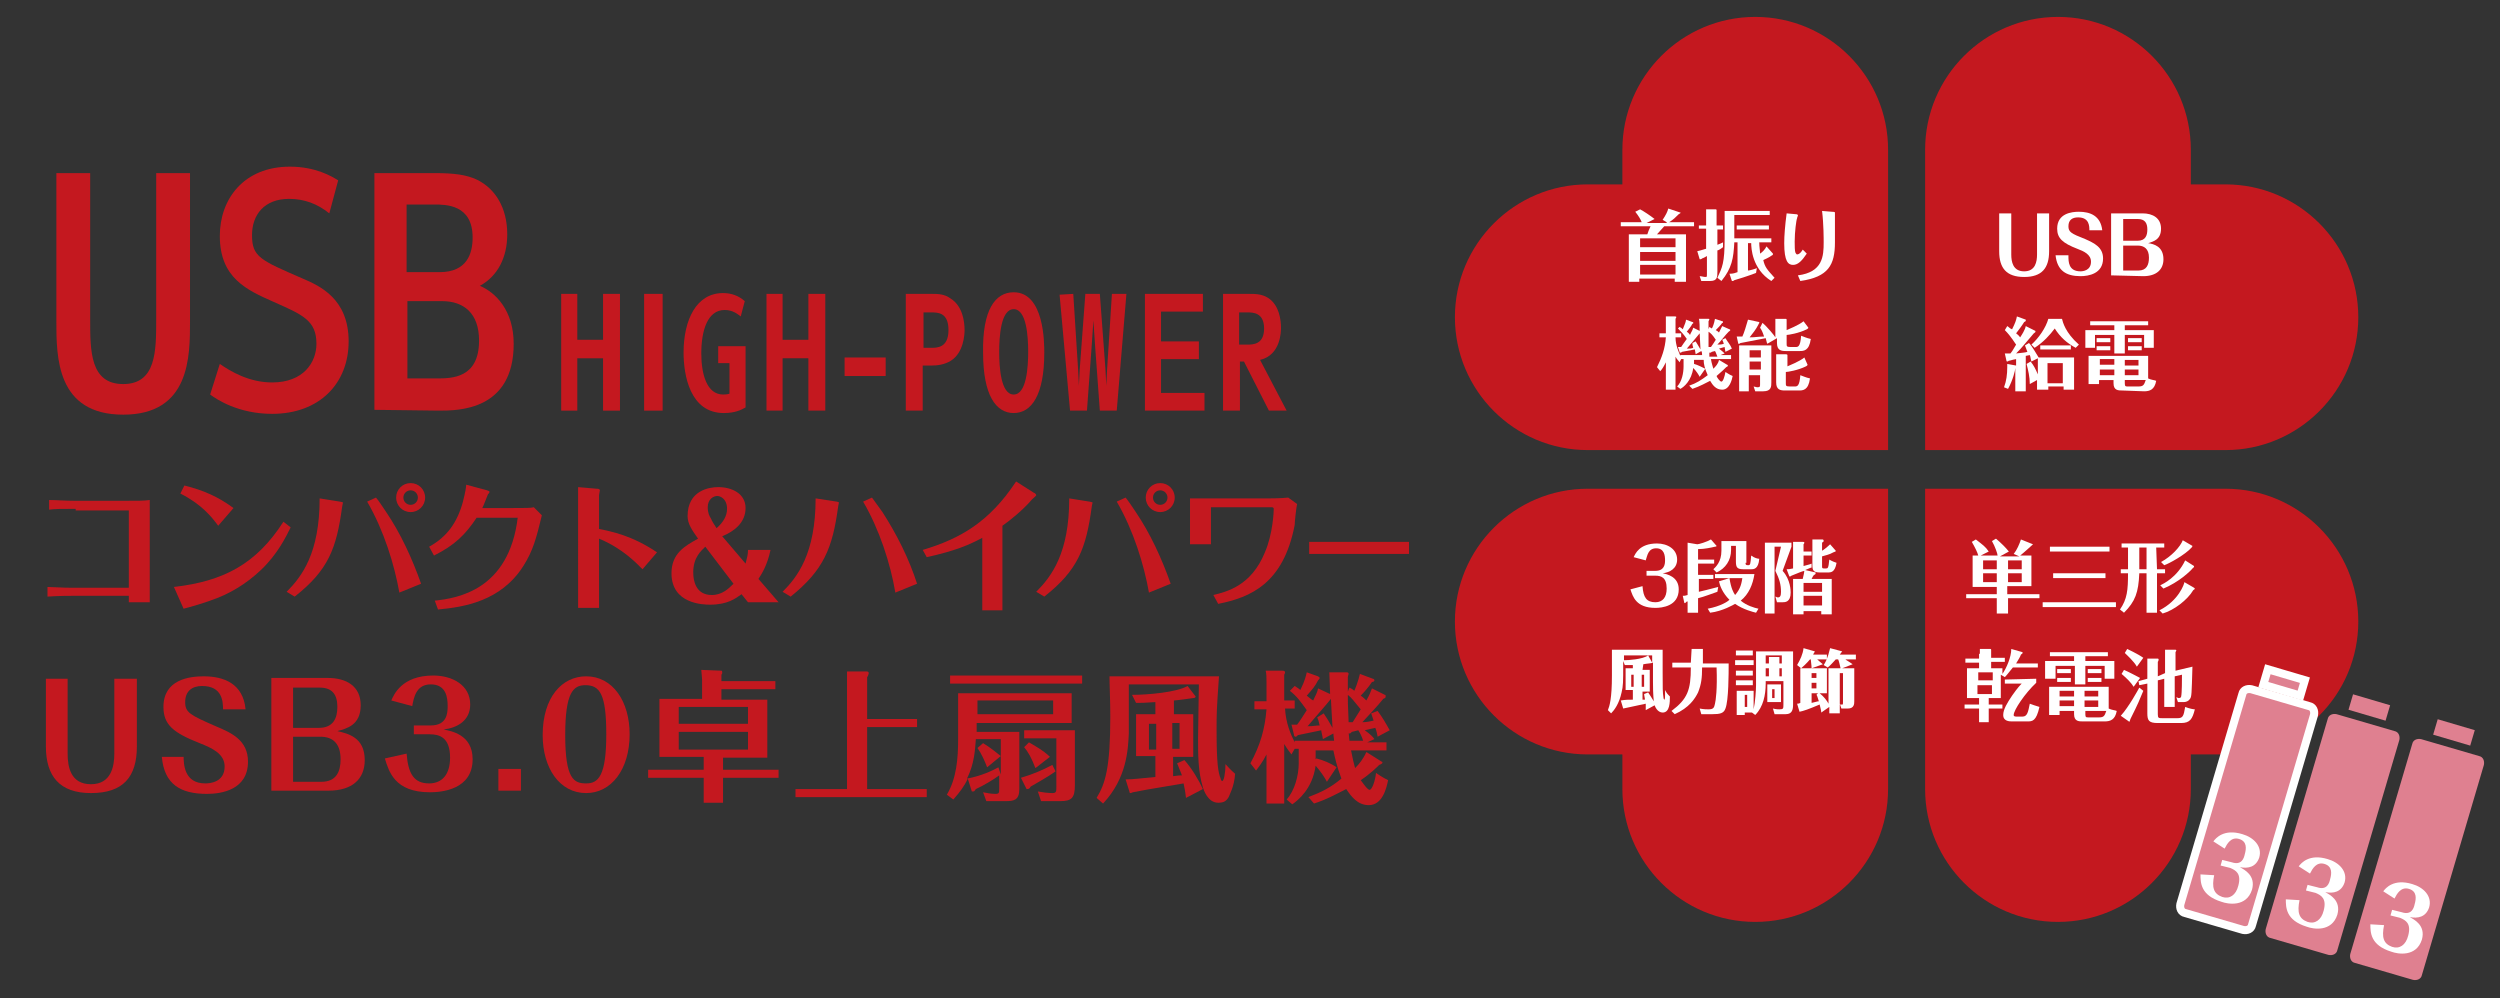
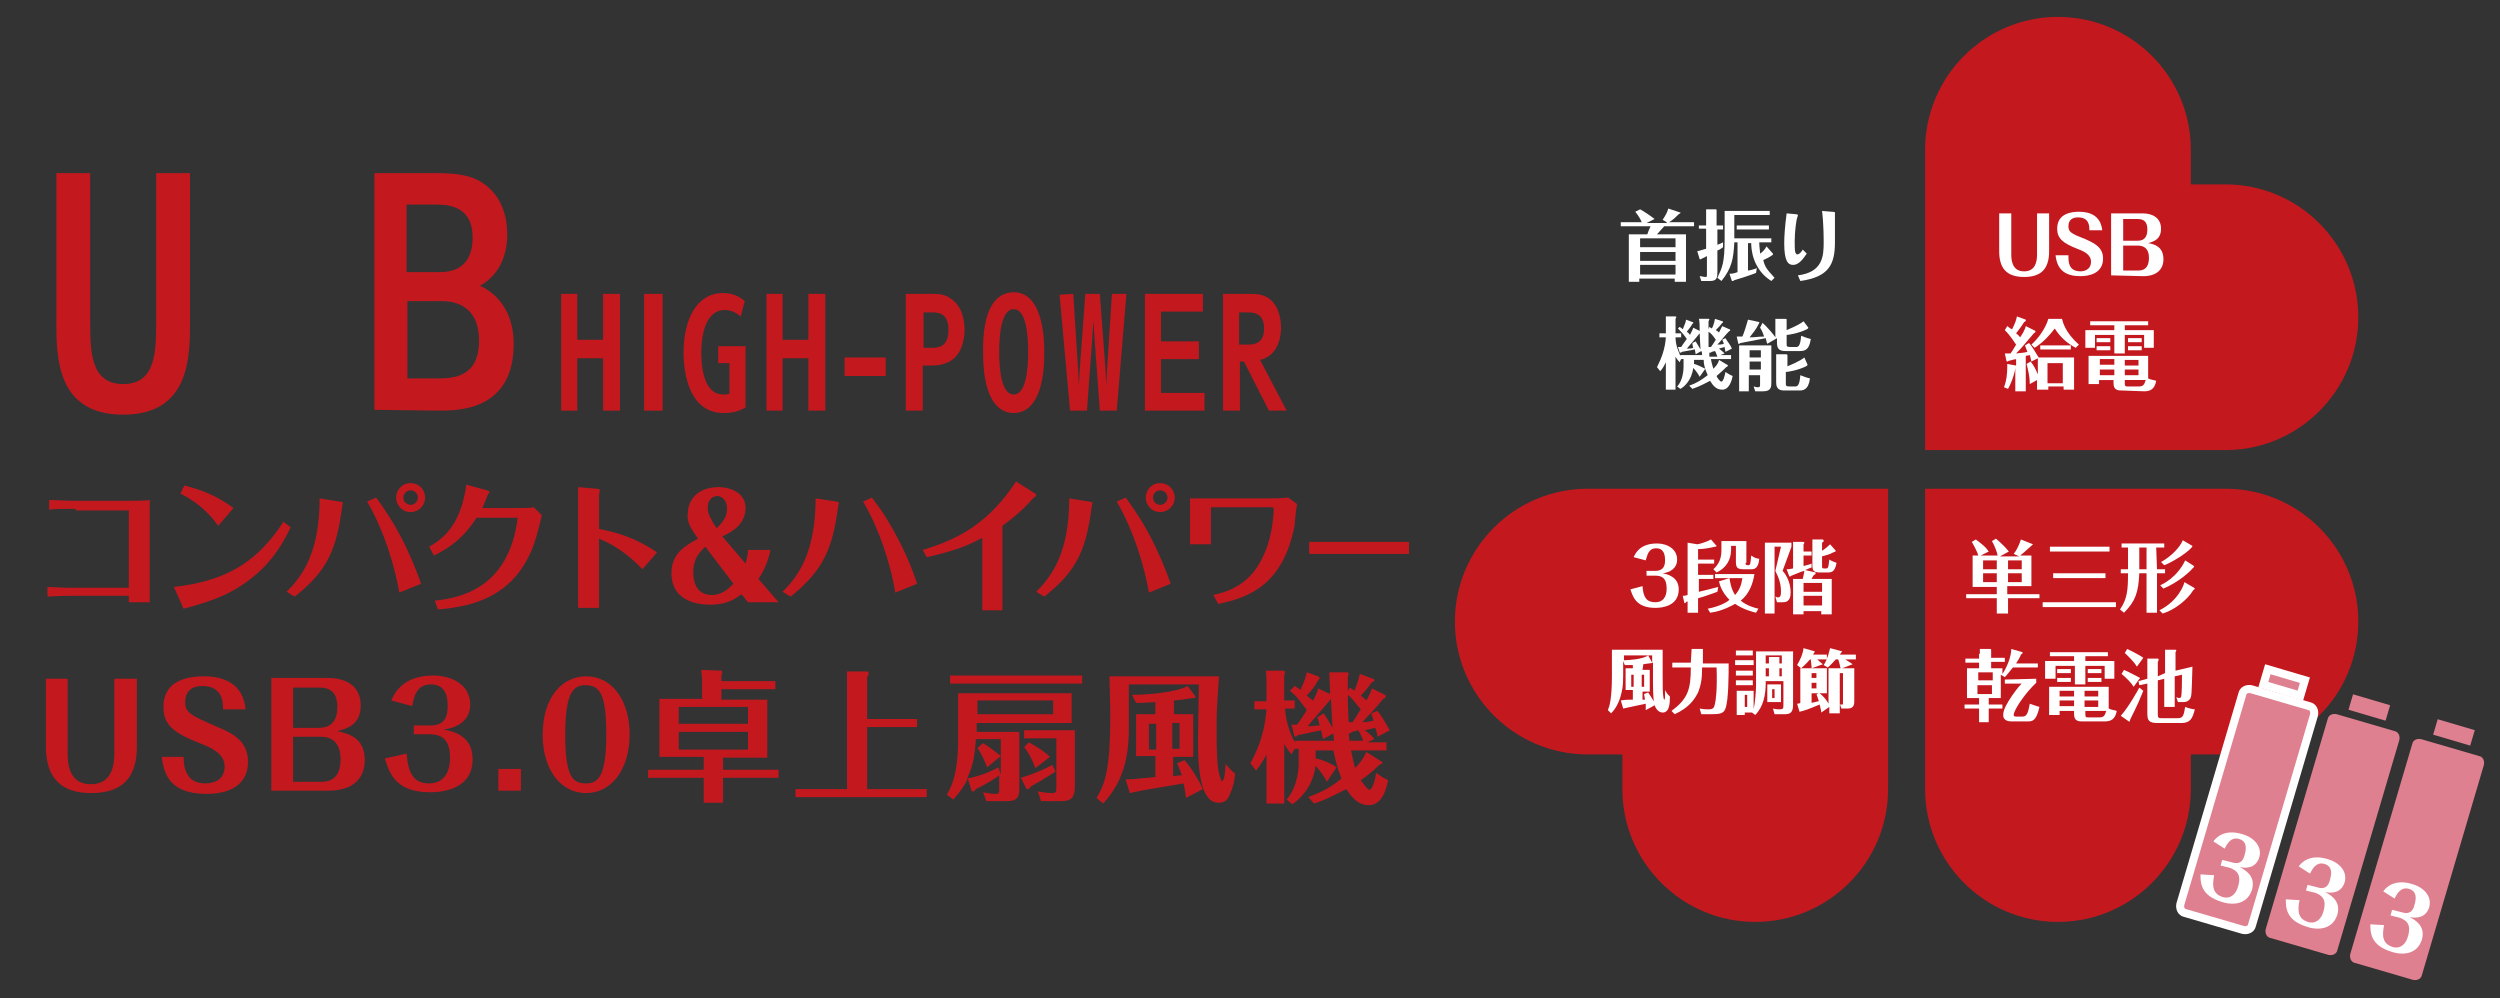
<svg xmlns="http://www.w3.org/2000/svg" version="1.1" id="レイヤー_1" x="0px" y="0px" viewBox="0 0 310.5 124" style="enable-background:new 0 0 310.5 124;" xml:space="preserve">
  <rect x="0" y="0" width="310.5" height="124" fill="#333333" stroke="none" />
  <style type="text/css">
	.st0{fill:#C4181F;}
	.st1{fill:none;stroke:#FFFFFF;stroke-miterlimit:10;}
	.st2{fill:#FFFFFF;}
	.st3{fill:#DF8090;stroke:#FFFFFF;stroke-miterlimit:10;}
	.st4{fill:#DF8090;}
</style>
  <title>icon-fanswe</title>
  <g>
    <g>
      <g>
        <g>
          <g>
            <path class="st0" d="M23.6,21.5v18.4c0,4.4,0,11.6-8.3,11.6S7,44.3,7,39.9V21.5h4.2v18.2c0,3.9,0,8,4.1,8s4.1-4.1,4.1-8V21.5       H23.6z" />
          </g>
          <g>
-             <path class="st0" d="M40.9,26.5c-1.5-1.2-3.1-1.8-5-1.8c-3.1,0-4.6,2-4.6,4.5c0,2.7,1,3.1,6.3,5.4c2.1,0.9,5.7,2.5,5.7,7.8       c0,5.2-3.6,9-9.5,9c-4.2,0-6.9-1.8-7.7-2.4l1.2-3.8c1.3,0.9,3.6,2.3,6.5,2.3c3.9,0,5.5-2.5,5.5-4.8c0-2.9-1.7-3.6-5.3-5.2       c-3.4-1.5-6.7-3-6.7-8.2c0-4.6,3-8.6,8.7-8.6c3.2,0,5.2,1.2,6,1.7L40.9,26.5z" />
-           </g>
+             </g>
          <g>
            <path class="st0" d="M46.5,50.9V21.5H54c2.4,0,3.9,0.2,5.2,0.8c2.3,1.1,3.8,3.5,3.8,6.8c0,2.9-1.2,5.2-3.4,6.4       c1.9,0.8,4.2,3,4.2,7.2c0,8.3-6.9,8.3-9.3,8.3L46.5,50.9L46.5,50.9z M50.6,33.8h4c3.4,0,4.1-2.3,4.1-4.3c0-4.1-3.3-4.1-4.8-4.1       h-3.4v8.4H50.6z M50.6,47h3.6c1.9,0,5.3,0,5.3-4.7c0-3.4-1.9-4.9-4.6-4.9h-4.3V47z" />
          </g>
        </g>
      </g>
      <g>
        <g>
          <g>
            <path class="st0" d="M74.9,42.2v-5.7H77V51h-2.1v-6.5h-3.2V51h-2V36.5h2v5.7H74.9z" />
          </g>
          <g>
            <path class="st0" d="M82.3,36.5V51H80V36.5H82.3z" />
          </g>
          <g>
            <path class="st0" d="M92,39.3c-0.4-0.3-1-0.8-2-0.8c-2.1,0-2.9,2.5-2.9,5.4c0,2.6,0.7,5.1,2.7,5.1c0.1,0,0.5,0,0.8-0.1v-3.8       h-1.4V43h3.4v7.6c-0.5,0.3-1.3,0.7-2.7,0.7c-4.2,0-5-4.7-5-7.5c0-4.1,1.6-7.4,4.9-7.4c1,0,1.9,0.3,2.7,1L92,39.3z" />
          </g>
          <g>
            <path class="st0" d="M100.4,42.2v-5.7h2.1V51h-2.1v-6.5h-3.2V51h-2V36.5h2v5.7H100.4z" />
          </g>
          <g>
            <path class="st0" d="M110,44.4v2.3h-5.1v-2.3H110z" />
          </g>
          <g>
            <path class="st0" d="M115.7,36.5c0.8,0,1.6,0,2.4,0.6c1.4,0.9,1.7,2.7,1.7,3.9c0,0.5-0.1,2.8-1.7,3.8c-0.8,0.5-1.7,0.6-2.4,0.6       h-1.1V51h-2.1V36.5H115.7z M115.6,43.2c0.8,0,2.2,0,2.2-2.2s-1.3-2.2-2.2-2.2h-0.9v4.4H115.6z" />
          </g>
          <g>
            <path class="st0" d="M125.9,36.3c3.8,0,3.8,6.3,3.8,7.5c0,5.3-1.6,7.5-3.8,7.5s-3.8-2.2-3.8-7.5       C122,38.5,123.6,36.3,125.9,36.3z M125.9,49c1.6,0,1.8-3.4,1.8-5.3c0-1.9-0.2-5.3-1.8-5.3c-1.6,0-1.8,3.4-1.8,5.3       S124.3,49,125.9,49z" />
          </g>
          <g>
            <path class="st0" d="M133.3,36.5l0.6,9.4l0.1,2l0.1-2l0.7-9.4h1.8l0.7,9.4l0.1,2l0.1-2l0.6-9.4h1.8L138.7,51h-2.1l-0.6-8.2       l-0.2-3l-0.2,3L135,51h-2.1l-1.3-14.4L133.3,36.5L133.3,36.5z" />
          </g>
          <g>
            <path class="st0" d="M148.9,42.4v2.2h-4.7v4.2h5.4V51h-7.4V36.5h7.2v2.2h-5.2v3.7H148.9z" />
          </g>
          <g>
            <path class="st0" d="M159.8,51h-2.2l-3.1-6.1H154V51h-2.1V36.5h3.2c0.8,0,1.6,0,2.4,0.5c1.4,0.9,1.6,2.8,1.6,3.7       c0,0.4,0,3.4-2.6,4L159.8,51z M154.9,42.8c0.7,0,2.1,0,2.1-2s-1.4-2-2.1-2h-1v4H154.9z" />
          </g>
        </g>
      </g>
      <g>
        <path class="st0" d="M9.4,63.2c-1.7,0-2.6,0-3.3,0.1v-1.2c0.8,0,1.9,0.1,3.3,0.1h5.8c2,0,2.7,0,3.4-0.1c0,2.1,0,3.2,0,4v3.5     c0,1.5,0,3.8,0,5.2H16V74H9.1c-0.5,0-1.8,0-3.2,0.1v-1.2C6.5,72.9,7.6,73,9,73h7v-9.6H9.4V63.2z" />
        <path class="st0" d="M21.6,72.9c6.1-0.7,10.2-2.8,13.6-8.1l0.9,0.7c-0.6,1.2-1.6,3.3-3.7,5.3c-1.8,1.7-3.9,3-6.3,3.8     c-0.5,0.2-2.8,0.9-3.3,1L21.6,72.9z M27.1,65.3c-0.8-1.1-2.1-2.7-4.7-4l0.5-1c2.4,0.6,4.2,1.4,6.1,2.8L27.1,65.3z" />
        <path class="st0" d="M35.6,73.5c1.9-1.9,4.1-4.8,4.1-11.6l2.5,0.4c0.1,0,0.4,0.1,0.4,0.1c0,0.1-0.1,0.4-0.1,0.5     c-0.7,5.2-1.7,7.9-5.9,11.2L35.6,73.5z M46.7,61.8c0.2,0.2,1,1.4,1.2,1.7c1.9,2.8,3.3,5.9,4.4,9l-2.7,1.1     c-0.6-3.4-1.9-7.7-4-11.3L46.7,61.8z M51,60c1,0,1.8,0.8,1.8,1.8S52,63.6,51,63.6s-1.8-0.8-1.8-1.8S50,60,51,60z M51,60.9     c-0.5,0-0.9,0.4-0.9,0.9s0.4,0.9,0.9,0.9s0.9-0.4,0.9-0.9C51.9,61.3,51.5,60.9,51,60.9z" />
        <path class="st0" d="M53.3,67.9c2.2-1.2,3.5-3,4.2-5.6c0.3-1.2,0.4-1.8,0.4-2.1l2.6,0.7c0.2,0.1,0.3,0.1,0.3,0.2     c0,0.1-0.2,0.3-0.2,0.3c-0.2,0.5-0.5,1.3-0.7,1.7h3.6c1.8,0,2.4,0,2.8-0.1l1,1c-0.7,2.9-1.1,4.4-2.3,6.3     c-2.8,4.4-7.4,5.1-10.6,5.4L54,74.6c2.8-0.3,9.2-1.3,10.3-10.3h-5.1c-1.4,2.1-2.7,3.4-5.3,4.7L53.3,67.9z" />
        <path class="st0" d="M71.8,62.7c0-1.2,0-1.7,0-2.2l2.3,0.2c0.1,0,0.4,0,0.4,0.2c0,0.1-0.1,0.5-0.1,0.6v4.2     c1.5,0.3,4.1,0.8,7.2,2.9l-1.8,2.1c-0.8-0.8-2.5-2.6-5.4-3.8v4.9c0,0.1,0,3.2,0,3.7h-2.6c0-1.1,0-2.6,0-3.8V62.7z" />
        <path class="st0" d="M92.6,70c0.2-0.8,0.3-1.1,0.3-1.7h2.8c-0.4,1.9-1.1,3-1.5,3.6l2.5,2.9h-3.8l-0.8-1c-0.7,0.5-1.7,1.3-3.9,1.3     c-0.9,0-4.8-0.1-4.8-3.9c0-2.5,1.7-3.4,3.3-4.3c-0.7-1-1.3-1.8-1.3-2.8c0-3.2,2.7-3.6,3.8-3.6c1.7,0,3.4,0.8,3.4,2.6     c0,1.8-1.4,2.9-2.9,3.5L92.6,70z M87.6,67.9c-0.5,0.5-1.5,1.3-1.5,3.2c0,1,0.3,2.8,2.3,2.8c1.3,0,2.1-0.8,2.7-1.4L87.6,67.9z      M90.3,63.2c0-1.3-0.9-1.6-1.2-1.6c-0.5,0-1.2,0.4-1.2,1.4c0,0.7,0.2,1.1,0.4,1.4c0.1,0.3,0.5,0.9,0.7,1.2     C89.8,64.9,90.3,64.1,90.3,63.2z" />
        <path class="st0" d="M97.2,73.5c1.8-1.8,4.1-4.7,4.1-11.6l2.6,0.4c0.1,0,0.3,0.1,0.3,0.1c0,0.1-0.1,0.4-0.1,0.5     c-0.7,5.2-1.8,7.9-5.9,11.2L97.2,73.5z M108.3,61.8c0.2,0.3,1.1,1.5,1.3,1.8c1.8,2.8,3.3,5.8,4.3,8.9l-2.7,1.1     c-0.6-3.6-2-7.9-4-11.3L108.3,61.8z" />
        <path class="st0" d="M114.6,68.3c4.7-1.4,8.3-3.5,11.6-8.5l2.2,1.4c0.1,0,0.3,0.2,0.3,0.3s-0.4,0.4-0.5,0.5     c-1.1,1.3-2.7,2.6-3.7,3.3v8.1c0,0.3,0,2.2,0,2.4H122c0-0.2,0-2.1,0-2.4v-6.6c-1.7,0.9-3.3,1.6-6.9,2.4L114.6,68.3z" />
        <path class="st0" d="M128.7,73.5c1.9-1.9,4.1-4.8,4.1-11.6l2.5,0.4c0.1,0,0.4,0.1,0.4,0.1c0,0.1-0.1,0.4-0.1,0.5     c-0.7,5.2-1.7,7.9-5.9,11.2L128.7,73.5z M139.8,61.8c0.2,0.2,1,1.4,1.2,1.7c1.9,2.8,3.3,5.9,4.4,9l-2.7,1.1     c-0.6-3.4-1.9-7.7-4-11.3L139.8,61.8z M144.1,60c1,0,1.8,0.8,1.8,1.8s-0.8,1.8-1.8,1.8s-1.8-0.8-1.8-1.8S143.1,60,144.1,60z      M144.1,60.9c-0.5,0-0.9,0.4-0.9,0.9s0.4,0.9,0.9,0.9s0.9-0.4,0.9-0.9C145,61.3,144.6,60.9,144.1,60.9z" />
        <path class="st0" d="M150.4,63v2.7c0,0.4,0,1.3,0,1.9h-2.6c0-0.9,0-1.5,0-1.9V63c0-0.2,0-0.8,0-1.1c0.9,0,1.8,0,2.6,0h7.2     c0.3,0,1.4,0,2.4-0.1l1.1,0.8c-0.1,0.4-0.3,2.2-0.3,2.6c-1.4,7.3-5.5,9-9.5,9.8l-0.6-1.1c1.6-0.4,4.7-1.1,6.4-5.3     c1-2.3,1.1-5.1,1.1-5.4c0-0.1-0.1-0.2-0.2-0.2C158,63,150.4,63,150.4,63z" />
        <path class="st0" d="M162.6,67.3c1,0,3.1,0,3.5,0h5.4c1.1,0,2.4,0,3.5,0v1.5c-0.8,0-2.6,0-3.5,0h-5.4c-2.5,0-2.8,0-3.5,0V67.3z" />
        <path class="st0" d="M17,84.3v8.4c0,3.8-1.7,5.8-5.7,5.8c-3.9,0-5.6-2.1-5.6-5.8v-8.4h2.7v9.3c0,1.7,0.4,3.8,2.9,3.8     s2.9-2.2,2.9-3.8v-9.3H17z" />
        <path class="st0" d="M22.8,93.8c0,1.2,0.1,3.5,2.7,3.5c0.5,0,2.4-0.1,2.4-2.1c0-1.6-1.6-2.3-3.1-2.9c-3.3-1.3-4.5-2.3-4.5-4.5     c0-3.4,3.2-3.8,5-3.8c2.5,0,4.9,0.9,5.2,4.1h-2.8c0-1-0.1-2.9-2.6-2.9c-1.2,0-2.1,0.6-2.1,2c0,1.3,0.6,1.6,3.8,3     c1.9,0.8,4,1.7,4,4.4c0,3.5-3.3,4-5.1,4c-3.3,0-5.3-1.2-5.6-4.6h2.7V93.8z" />
        <path class="st0" d="M33.7,98.2v-14h7c2.3,0,4.1,1,4.1,3.4c0,2.5-1.8,2.9-2.9,3.2c1.2,0.3,3.4,0.7,3.4,3.6c0,2.4-1.6,3.8-4.5,3.8     H33.7z M36.4,90.4h3.2c1.8,0,2.3-1.2,2.3-2.6c0-1.5-0.6-2.4-2.2-2.4h-3.3V90.4z M36.4,91.5v5.6h3.5c1.9,0,2.4-1.3,2.4-2.8     c0-2-1-2.8-2.5-2.8C39.8,91.5,36.4,91.5,36.4,91.5z" />
        <path class="st0" d="M53.5,90.1c2,0,2.1-1.5,2.1-2.4c0-1.1-0.2-2.7-2.1-2.7c-1.8,0-2.1,1.6-2.3,2.7L48.6,87     c0.3-0.7,1.3-3.1,5.2-3.1c2.4,0,4.6,1.2,4.6,3.6c0,2-1.6,2.9-3.3,3.1c0.9,0.2,3.6,0.6,3.6,3.7c0,3.8-3.9,4.1-5.3,4.1     c-4.4,0-5.1-2.6-5.6-4.2l2.7-0.6c0.2,2.5,0.9,3.7,2.8,3.7c1.6,0,2.6-1.1,2.6-3.2c0-2.5-1.3-2.9-2.5-2.9h-2v-1.1H53.5z" />
        <path class="st0" d="M64.7,98.2h-2.8v-2.7h2.8V98.2z" />
        <path class="st0" d="M72.8,98.5c-3.3,0-5.4-3.1-5.4-7.2c0-4.7,2.4-7.3,5.4-7.3c3.3,0,5.4,3.1,5.4,7.2     C78.2,95.6,75.9,98.5,72.8,98.5z M72.7,85.1c-1.5,0-2.5,0.9-2.5,6.2c0,5.5,1.1,6,2.6,6s2.5-0.9,2.5-6.1     C75.3,86.2,74.5,85.1,72.7,85.1z" />
        <path class="st0" d="M89.8,95.6h6.9v1h-6.9v3.1h-2.4v-3.1h-6.9v-1h6.9V94h-5.5v-7.2h5.3v-2.4c0-0.2-0.1-1.1-0.1-1.2l2.5,0.1     c0,0,0.1,0,0.1,0.2c0,0.1,0,0.2-0.1,0.3v0.8h6.7v1h-6.7v1.3h5.7v7.2h-5.5V95.6z M84.3,89.9h8.6v-2.1h-8.6V89.9z M92.9,90.9h-8.6     v2.2h8.6V90.9z" />
        <path class="st0" d="M113.9,89.3v1h-6.2V98h7.4v1H98.8v-1h6.4V84.7c0-0.5,0-0.6,0-1.3h2.5c0.1,0,0.2,0.1,0.2,0.2     s-0.1,0.4-0.2,0.5v5.2L113.9,89.3L113.9,89.3z" />
        <path class="st0" d="M120.2,96.7c-0.4,0.9-1,1.7-1.8,2.6l-0.8-0.6c1.2-2,1.4-4.5,1.4-6.9v-5.7h14.1v3.7h-11.8c0,0.4,0,0.6,0,1.1     h5.3V98c0,1.4-0.7,1.5-1.7,1.5h-2.4l-0.4-1.1c0.5,0.1,1,0.2,1.5,0.2s0.5-0.1,0.5-0.7v-1.6c-0.5,0.4-2,1.3-2.9,1.7     c-0.2,0.3-0.2,0.3-0.4,0.3h-0.1L120.2,96.7z M134.4,83.9v1H118v-1H134.4z M124,95.3l0.3,0.9v-4.4h-3.1c-0.1,1.4-0.2,3.1-1.1,4.9     C121.8,96.4,123.3,95.7,124,95.3z M121.4,87v1.7h9.4V87H121.4z M122.6,95.3c-0.3-0.8-0.7-1.7-1.2-2.4l0.7-0.6     c1,0.6,1.8,1.3,2.2,1.6L122.6,95.3z M131.1,95.8c-1.1,0.8-2.8,1.7-3.1,1.9c-0.1,0.2-0.2,0.3-0.4,0.3h-0.1l-0.7-1.4     c1.4-0.4,2.8-1,3.9-1.6L131.1,95.8z M128.6,95.4c-0.5-1.3-0.9-2-1.4-2.6l0.6-0.6c0.5,0.3,1.8,1,2.6,1.8L128.6,95.4z M133.5,90.8     v6.7c0,1.6-0.4,2-1.8,2h-2.4l-0.4-1.2c0.5,0.1,1.3,0.2,1.8,0.2s0.5-0.2,0.5-0.8v-6h-4v-1h6.3V90.8z" />
        <path class="st0" d="M151.4,84c-0.3,4.2-0.3,4.6-0.3,6.7c0,4.2,0.2,5.2,0.5,6c0,0.1,0.1,0.3,0.2,0.3c0.2,0,0.4-0.9,0.4-2.1     c0.8,0.9,1.1,1.1,1.2,1.2c-0.1,1.6-0.7,2.6-0.8,2.9c-0.3,0.5-0.6,0.7-1.3,0.7c-1.3,0-1.8-1.6-1.9-1.9c-0.6-2-0.6-4-0.6-6.1     c0-1.6,0.1-5.4,0.1-6.7h-8.7c0,1,0,5.3,0,6.1c-0.1,1.9-0.2,5.5-3.2,8.7l-0.8-0.7c1.1-1.8,1.7-3.8,1.7-10.1c0-2-0.1-3.9-0.1-5     H151.4z M148.2,88.8V94h-2.5v2.4c0.7-0.1,0.9-0.1,1.1-0.1c-0.2-0.5-0.4-1-0.6-1.5l0.9-0.4c0.9,1,1.8,2.5,2.3,3.6l-2.1,1.1     c-0.1-0.9-0.2-1.3-0.3-1.8c-4.8,0.8-5.3,0.9-6.3,1.1c-0.2,0.1-0.3,0.1-0.3,0.1c-0.1,0-0.1,0-0.1-0.1l-0.5-1.6     c1.1,0,1.4-0.1,3.7-0.3v-2.6h-2.4v-5.2h2.4v-1.5c-1.4,0.1-1.7,0.1-2.4,0.1l-0.5-1c1.9,0,5.5-0.3,6.9-1.1l1,1.3c0,0,0,0.2-0.3,0.2     c0,0-2.1,0.3-2.4,0.3v1.7h2.4V88.8z M143.6,93.1v-3.2h-0.9v3.2H143.6z M145.6,89.8V93h0.9v-3.2H145.6z" />
        <path class="st0" d="M160.8,85.2c0.3,0.2,0.5,0.3,0.7,0.5c0.6-1.2,0.7-1.8,0.8-2.2l1.4,0.5c0.1,0.1,0.2,0.1,0.2,0.2     s-0.1,0.2-0.2,0.3c-0.4,0.8-0.7,1.1-1.4,1.9c0.5,0.4,0.6,0.5,0.8,0.6c0.2-0.5,0.5-0.9,0.6-1.5l1.5,0.7c0-0.5-0.1-2.3-0.1-2.7h2.2     c0.1,0,0.2,0.1,0.2,0.2c0,0-0.1,0.3-0.1,0.4c0,0.7,0,1.2,0,1.8l0.2-0.5c0.2,0.1,0.4,0.2,0.6,0.4c0.1-0.2,0.5-1.2,0.7-2.1l1.6,0.6     c0.1,0,0.2,0.1,0.2,0.2s-0.1,0.2-0.3,0.2c-0.4,0.6-0.9,1.2-1.4,1.7c0.3,0.2,0.5,0.4,0.7,0.6c0.4-0.7,0.5-1,0.7-1.5l1.6,0.8     c0.1,0,0.1,0.1,0.1,0.2c0,0.2-0.1,0.2-0.3,0.3c-0.8,1-1.7,1.9-2.6,2.9c0.5,0,1-0.1,1.4-0.2c-0.2-0.6-0.2-0.6-0.3-0.9l0.8-0.3     c0.6,0.8,1,1.5,1.5,2.4l-1.5,0.8c0-0.1-0.2-1-0.3-1.1l-1.3,0.3c0.7,0.5,1,0.8,1.2,1.1l-0.9,0.4h2.4v1h-4.4c0.2,1,0.3,1.5,0.5,2.2     c0.5-0.5,1-1.1,1.4-2l1.9,1.2c0.1,0,0.1,0.1,0.1,0.1c0,0.1-0.1,0.2-0.4,0.3c-0.3,0.3-1.1,1.1-2.3,1.9c0.1,0.1,0.8,1.2,1.1,1.2     s0.7-1.1,0.8-2.1c0.3,0.2,0.7,0.5,1.5,0.9c-0.2,1-0.7,3.1-2.4,3.1c-1.4,0-2.2-1.1-2.8-2c-0.8,0.4-2.4,1.3-4,1.8l-0.7-0.8     c1.6-0.6,2.8-1.2,4.1-2.3c-0.6-1.6-0.8-2.6-1-3.5h-2.2v1.1l0.1-0.1c0.8,0.2,1.8,0.6,2.5,1.1l-1.2,1.8c-0.2-0.4-0.7-1.2-1.4-2     c-0.4,2.9-2.2,4.3-2.9,4.8l-0.7-0.6c1-1.1,1.5-3,1.5-4.5V93h-0.5l-0.4,0.7c-0.2-0.3-0.5-0.6-0.9-1.3v7.4h-2.2v-6.1     c-0.5,1-1,1.6-1.3,2l-0.7-0.9c1.2-2.2,1.8-4.2,2-6.7h-1.5v-1h1.5v-2.4c0-0.5,0-1-0.1-1.4h2c0.2,0,0.4,0,0.4,0.2     c0,0.1,0,0.1-0.1,0.3V87h1.3v1h-1.2c0.1,1.8,0.7,3.2,1.2,4.2V92h4.9c0-0.1-0.1-0.7-0.1-0.9l-1.3,0.7c0-0.2-0.2-0.9-0.2-1.1     l-2.9,0.6c-0.2,0.2-0.2,0.2-0.3,0.2s-0.2-0.1-0.2-0.3l-0.3-1.2h0.7c0.4-0.5,0.8-1.2,1.2-1.8c-0.8-1.1-1.2-1.7-2.1-2.4L160.8,85.2     z M164.4,88.6c0.4,0.6,0.6,0.9,1.1,1.8c0-0.2-0.2-3.2-0.2-3.6c-0.8,1-1.8,2.1-2.9,3.4c0.8,0,1-0.1,1.5-0.1     c-0.1-0.5-0.2-0.8-0.3-1L164.4,88.6z M167.4,86.3c0,0.5,0,1.4,0.1,3.4c0.4,0,0.4,0,0.5,0c0.2-0.3,0.7-1.1,1-1.6     C168.2,87.1,167.8,86.6,167.4,86.3z M169.3,92c-0.1-0.4-0.4-1-0.6-1.3l-0.8,0.2c-0.2,0.2-0.2,0.2-0.3,0.2s-0.1,0-0.1-0.1     c0,0.1,0.1,0.8,0.1,1C167.6,92,169.3,92,169.3,92z" />
      </g>
    </g>
    <path class="st1" d="M207.7,9.9" />
    <g>
-       <path class="st0" d="M234.5,55.9h-37.3c-9.1,0-16.5-7.4-16.5-16.5s7.4-16.5,16.5-16.5h4.3v-4.3c0-9.1,7.4-16.5,16.5-16.5    s16.5,7.4,16.5,16.5V55.9z" />
      <path class="st0" d="M239.1,55.9V18.6c0-9.1,7.4-16.5,16.5-16.5s16.5,7.4,16.5,16.5v4.3h4.3c9.1,0,16.5,7.4,16.5,16.5    s-7.4,16.5-16.5,16.5H239.1z" />
      <path class="st0" d="M234.5,60.7V98c0,9.1-7.4,16.5-16.5,16.5s-16.5-7.4-16.5-16.5v-4.3h-4.3c-9.1,0-16.5-7.4-16.5-16.5    s7.4-16.5,16.5-16.5L234.5,60.7z" />
      <path class="st0" d="M239.1,60.7h37.3c9.1,0,16.5,7.4,16.5,16.5s-7.4,16.5-16.5,16.5h-4.3V98c0,9.1-7.4,16.5-16.5,16.5    s-16.5-7.4-16.5-16.5V60.7z" />
    </g>
    <g>
      <path class="st2" d="M207,27.6l-0.5-0.3c0.4-0.6,0.6-1,0.7-1.4l1.5,0.5c0.1,0,0,0.1-0.2,0.2c-0.4,0.4-0.7,0.7-1.2,1h3.1v0.5h-3.7    c-0.3,0.3-0.6,0.7-0.9,1h3.6V35H208v-0.4h-4.4V35h-1.3v-5.9h2.3c0.1-0.3,0.2-0.6,0.4-1h-3.7v-0.5h2.6c-0.1-0.3-0.4-0.8-0.8-1.3    l0.6-0.3c0.4,0.2,1.3,0.8,1.8,1.2l-1,0.5h2.5V27.6z M203.7,30.7h4.4v-1.1h-4.4V30.7z M208.1,31.3h-4.4v1.1h4.4V31.3z M208.1,32.9    h-4.4v1.2h4.4V32.9z" />
      <path class="st2" d="M214,28v0.5h-0.7v1.9c0.3-0.1,0.5-0.2,0.7-0.3v0.6c-0.4,0.3-0.6,0.4-0.7,0.4v2.6c0,0.7,0,1.2-0.9,1.2h-1.1    l-0.2-0.6c0.2,0,0.5,0.1,0.7,0.1s0.2,0,0.2-0.4v-2.2c-0.2,0.1-0.3,0.2-0.6,0.3c0,0-0.1,0.1-0.2,0.1h-0.1l-0.3-1    c0.5-0.1,1-0.3,1.1-0.3v-2.5H211V28h0.9v-1.3c0-0.2,0-0.3,0-0.7h1.2c0,0,0.1,0,0.1,0.1s0,0.1,0,0.2V28H214z M220.2,31.5    C220.2,31.6,220.2,31.6,220.2,31.5c0,0.1,0,0.2-0.1,0.2c-0.4,0.3-0.9,0.5-1.1,0.6c0.2,0.9,0.5,1.2,1.4,2.2l-0.4,0.4    c-2.4-1.5-2.5-4.1-2.5-4.7h-0.4v3.4c0.2,0,0.9-0.2,1.1-0.3l-0.1,0.6c-0.3,0.1-1,0.4-2.7,0.9c0,0-0.1,0.1-0.2,0.1h-0.1l-0.3-0.9    c0.5,0,0.7-0.1,1-0.2v-3.7h-0.4c-0.1,2-0.3,3.2-1.6,4.8l-0.5-0.4c0.6-1.3,0.9-1.8,0.9-4.9v-3.4h5.6v0.5h-4.4v2.9h4.6v0.5h-1.5    c0,0.6,0.1,1,0.1,1.4c0.3-0.2,0.6-0.5,0.8-0.9L220.2,31.5z M219.7,28.5h-4V28h4V28.5z" />
      <path class="st2" d="M223,26.6c0.3,0,0.3,0.1,0.3,0.2c0,0-0.1,0.2-0.1,0.3c-0.1,0.2-0.3,1.7-0.3,2.9c0,0.5,0,1.2,0.1,1.4    c0.1,0.1,0.1,0.2,0.2,0.2c0.3,0,0.6-0.4,0.7-0.6l0.5,0.5c-0.6,0.9-1.1,1.4-1.7,1.4c-0.6,0-1.1-0.4-1.1-2.7c0-0.9,0.1-2.2,0.3-3.7    L223,26.6z M223.3,34.2c3.1-0.4,3.2-2.4,3.2-4.1c0-0.4,0-2.3-0.2-3.9l1.2,0.1c0.1,0,0.4,0,0.4,0.1v0.1c0,0.1,0,0.2,0,0.3    c0,0.5,0,2.8,0,3.3c0,2.8-0.8,4.3-4.3,4.8L223.3,34.2z" />
      <path class="st2" d="M208.6,40.6c0.2,0.1,0.3,0.2,0.4,0.3c0.3-0.7,0.4-1,0.4-1.2l0.8,0.3c0.1,0,0.1,0,0.1,0.1s0,0.1-0.1,0.1    c-0.2,0.4-0.4,0.6-0.7,1c0.3,0.2,0.3,0.3,0.4,0.4c0.1-0.3,0.3-0.5,0.4-0.9l0.8,0.4c0-0.3,0-1.3-0.1-1.5h1.2c0.1,0,0.1,0,0.1,0.1    l-0.1,0.2c0,0.4,0,0.6,0,1l0.1-0.3c0.1,0.1,0.2,0.1,0.3,0.2c0.1-0.1,0.3-0.6,0.4-1.2l0.9,0.3c0.1,0,0.1,0,0.1,0.1s0,0.1-0.1,0.1    c-0.2,0.3-0.5,0.6-0.8,0.9c0.2,0.1,0.3,0.2,0.4,0.3c0.2-0.4,0.3-0.6,0.4-0.8l0.9,0.4c0,0,0.1,0,0.1,0.1s-0.1,0.1-0.2,0.2    c-0.5,0.5-0.9,1.1-1.4,1.6c0.3,0,0.5,0,0.8-0.1c-0.1-0.3-0.1-0.3-0.2-0.5l0.4-0.2c0.3,0.5,0.6,0.8,0.8,1.3l-0.8,0.4    c0,0-0.1-0.5-0.1-0.6l-0.7,0.2c0.4,0.3,0.6,0.5,0.7,0.6l-0.5,0.2h1.3v0.5h-2.5c0.1,0.6,0.2,0.8,0.3,1.2c0.3-0.3,0.6-0.6,0.7-1.1    l1,0.6c0,0,0.1,0,0.1,0.1s0,0.1-0.2,0.2c-0.2,0.2-0.6,0.6-1.2,1.1c0,0.1,0.4,0.7,0.6,0.7c0.2,0,0.4-0.6,0.5-1.2    c0.2,0.1,0.4,0.3,0.9,0.5c-0.1,0.5-0.4,1.7-1.3,1.7c-0.8,0-1.2-0.6-1.5-1.1c-0.4,0.2-1.3,0.7-2.2,1l-0.4-0.4    c0.9-0.3,1.5-0.7,2.3-1.3c-0.4-0.9-0.5-1.4-0.5-1.9h-1.2v0.6v-0.1c0.4,0.1,1,0.4,1.4,0.6l-0.7,1c-0.1-0.2-0.4-0.7-0.8-1.1    c-0.2,1.6-1.2,2.4-1.6,2.6l-0.4-0.3c0.6-0.6,0.8-1.7,0.8-2.5v-0.9h-0.3l-0.2,0.4c-0.1-0.2-0.3-0.3-0.5-0.7v4.1h-1.2V45    c-0.3,0.6-0.5,0.9-0.7,1.1l-0.4-0.5c0.6-1.2,1-2.3,1.1-3.7h-0.8v-0.5h0.8v-1.3c0-0.3,0-0.6,0-0.8h1.1c0.1,0,0.2,0,0.2,0.1    c0,0,0,0-0.1,0.2v1.8h0.7v0.5h-0.7c0,1,0.4,1.8,0.6,2.3v-0.1h2.7c0-0.1,0-0.4-0.1-0.5l-0.7,0.4c0-0.1-0.1-0.5-0.1-0.6l-1.6,0.3    c-0.1,0.1-0.1,0.1-0.2,0.1c-0.1,0-0.1,0-0.1-0.1l-0.2-0.6h0.4c0.2-0.3,0.4-0.6,0.7-1c-0.4-0.6-0.7-0.9-1.1-1.3L208.6,40.6z     M210.6,42.4c0.2,0.3,0.3,0.5,0.6,1c0-0.1-0.1-1.8-0.1-2c-0.4,0.5-1,1.2-1.6,1.9c0.4,0,0.5,0,0.8-0.1c-0.1-0.3-0.1-0.4-0.1-0.6    L210.6,42.4z M212.2,41.2c0,0.3,0,0.8,0,1.9c0.2,0,0.2,0,0.3,0c0.1-0.1,0.4-0.6,0.6-0.9C212.7,41.6,212.5,41.4,212.2,41.2z     M213.3,44.3c-0.1-0.2-0.2-0.6-0.3-0.7l-0.4,0.1c-0.1,0.1-0.1,0.1-0.2,0.1c0,0,0,0-0.1,0c0,0.1,0,0.4,0,0.5    C212.3,44.3,213.3,44.3,213.3,44.3z" />
      <path class="st2" d="M218.9,40.1c0.6,0.5,1.5,1.6,1.6,1.8v-1.6c0-0.2,0-0.5,0-0.7h1.3c0,0,0.1,0,0.1,0.1s0,0.1,0,0.2V41    c0.2-0.1,1.5-0.6,2.1-1.1l0.6,0.8c0,0,0,0.1-0.2,0.2c-1,0.5-2.3,0.7-2.5,0.7v1.1c0,0.3,0,0.4,0.5,0.4h0.6c0.3,0,0.6,0,0.7-1.4    c0.3,0.1,0.7,0.3,1.2,0.4c-0.2,1.5-0.9,1.5-1.4,1.5h-1.7c-0.6,0-1.1-0.1-1.1-1V42l-1.2,0.7c-0.1-0.2-0.1-0.4-0.2-0.7    c-0.5,0.1-2.6,0.5-3.1,0.6c-0.1,0-0.1,0.1-0.2,0.1h-0.1l-0.2-0.9c0.3,0,0.4,0,0.7,0c0.2-0.4,0.5-1.4,0.7-2.1l1.4,0.3    c0,0,0,0,0,0.1s-0.1,0.1-0.1,0.2c-0.3,0.6-0.7,1.1-1.1,1.6c0.7,0,1.1-0.1,1.8-0.1c-0.2-0.6-0.3-0.8-0.5-1.1L218.9,40.1z     M217.2,46.4v2.2H216v-5.7h4v4.6c0,0.5,0,1.1-1,1.1h-1l-0.2-0.6c0.1,0,0.3,0.1,0.5,0.1c0.3,0,0.3-0.1,0.3-0.4v-1.1h-1.4V46.4z     M218.7,44.4v-0.9h-1.4v0.9H218.7z M218.7,45.9v-1h-1.4v1H218.7z M224.5,45.3c0,0,0,0.1-0.2,0.2c-1,0.5-2.3,0.7-2.5,0.7v1.4    c0,0.3,0,0.4,0.5,0.4h0.6c0.3,0,0.6,0,0.7-1.4c0.3,0.1,0.7,0.3,1.2,0.4c-0.2,1.5-0.9,1.5-1.4,1.5h-1.7c-0.6,0-1.1-0.1-1.1-1v-2.8    c0-0.2,0-0.5,0-0.7h1.2c0.2,0,0.2,0.1,0.2,0.1c0,0.1,0,0.1,0,0.2v1.2c0.2-0.1,1.5-0.6,2.1-1.1L224.5,45.3z" />
    </g>
    <g>
      <path class="st2" d="M254.5,26.5v4.7c0,2.1-0.9,3.2-3.1,3.2c-2.2,0-3.1-1.1-3.1-3.2v-4.7h1.5v5.1c0,0.9,0.2,2.1,1.6,2.1    c1.4,0,1.6-1.2,1.6-2.1v-5.1H254.5z" />
      <path class="st2" d="M256.9,31.8c0,0.7,0,1.9,1.5,1.9c0.3,0,1.3-0.1,1.3-1.2c0-0.9-0.9-1.3-1.7-1.6c-1.8-0.7-2.5-1.3-2.5-2.5    c0-1.9,1.8-2.1,2.7-2.1c1.4,0,2.7,0.5,2.9,2.3h-1.6c0-0.5,0-1.6-1.4-1.6c-0.7,0-1.2,0.3-1.2,1.1c0,0.7,0.3,0.9,2.1,1.6    c1.1,0.5,2.2,1,2.2,2.4c0,1.9-1.8,2.2-2.8,2.2c-1.8,0-2.9-0.7-3.1-2.6h1.6V31.8z" />
      <path class="st2" d="M262.2,34.2v-7.7h3.9c1.3,0,2.3,0.6,2.3,1.9c0,1.4-1,1.6-1.6,1.8c0.7,0.1,1.9,0.4,1.9,2    c0,1.3-0.9,2.1-2.5,2.1L262.2,34.2L262.2,34.2z M263.7,29.9h1.8c1,0,1.2-0.7,1.2-1.4c0-0.8-0.3-1.3-1.2-1.3h-1.8V29.9z     M263.7,30.5v3.1h1.9c1,0,1.3-0.7,1.3-1.6c0-1.1-0.6-1.5-1.4-1.5C265.5,30.5,263.7,30.5,263.7,30.5z" />
      <path class="st2" d="M251.6,48.6h-1.3v-2.9l0,0c0,0.3-0.3,1.5-0.9,2.6l-0.5-0.2c0.3-0.8,0.4-1.6,0.4-2.5c0,0,0-0.3,0-0.4l1.1,0.2    v-0.8c-0.6,0.1-0.7,0.2-0.9,0.2c0,0-0.1,0.1-0.2,0.1c0,0-0.1,0-0.1-0.1l-0.2-0.9c0.2,0,0.3,0,0.7,0c0.1-0.1,0.3-0.4,0.7-1.1    c-0.1-0.1-0.6-1-1.4-1.8l0.3-0.5c0.2,0.1,0.3,0.3,0.6,0.4c0.4-0.8,0.5-1.1,0.6-1.6l1.1,0.4c0,0,0,0,0,0.1s0,0.1-0.2,0.2    c-0.3,0.5-0.7,1-1,1.4c0.1,0.1,0.3,0.2,0.5,0.5c0.2-0.3,0.6-0.9,0.7-1.4l1.2,0.6c0,0,0,0,0,0.1s-0.1,0.1-0.2,0.2    c-1.3,1.5-1.4,1.7-2.2,2.5c0.8-0.1,1.1-0.1,1.4-0.2c-0.1-0.3-0.2-0.5-0.3-0.8l0.5-0.3c0.4,0.4,1,1.5,1.2,1.8h4.4v4h-1.3V48h-1.9    v0.4H253v-1.2l-0.9,0.5c0-0.9-0.2-1.7-0.4-2.5l0.5-0.3c0.4,0.5,0.6,0.9,0.9,1.6v-2l-0.8,0.4c-0.1-0.3-0.1-0.6-0.2-0.8    c-0.1,0-0.4,0.1-0.5,0.1V48.6z M256.1,39.6c0.1,0.4,0.4,1.7,2.1,3.2l-0.4,0.4c-1.1-0.6-1.9-1.3-2.6-2.4c-0.6,0.8-1.4,1.7-2.5,2.4    l-0.4-0.4c0.9-0.8,1.8-2.1,2.1-3.2H256.1z M253.4,43.4v-0.5h3.8v0.5H253.4z M254.3,47.6h1.9v-2.5h-1.9L254.3,47.6L254.3,47.6z" />
      <path class="st2" d="M263.9,41h3.6v2.2h-1.2v-1.6h-2.4v2.3h-1.3v-2.3h-2.4v1.6H259V41h3.6v-0.6h-3v-0.5h7.2v0.5h-2.9L263.9,41    L263.9,41z M263.6,48.5c-0.5,0-1.1,0-1.1-0.9v-0.4h-1.8v0.5h-1.3v-3.5h7.4V47c0.4,0.2,0.8,0.2,1,0.3c-0.2,1.1-0.8,1.3-1.5,1.3    L263.6,48.5L263.6,48.5z M262.1,42v0.5h-1.7V42H262.1z M262.1,43v0.5h-1.7V43H262.1z M262.6,44.6h-1.8v0.7h1.8V44.6z M262.6,45.9    h-1.8v0.7h1.8V45.9z M263.9,45.4h1.7v-0.7h-1.7V45.4z M263.9,46.6h1.7v-0.7h-1.7V46.6z M265.6,48c0.6,0,0.7-0.2,0.9-0.8h-2.6v0.4    c0,0.4,0.1,0.4,0.4,0.4C264.3,48,265.6,48,265.6,48z M266,42v0.5h-1.7V42H266z M266,43v0.5h-1.7V43H266z" />
    </g>
    <g>
      <path class="st2" d="M205.6,70.9c1.1,0,1.2-0.8,1.2-1.3c0-0.6-0.1-1.5-1.1-1.5s-1.1,0.9-1.3,1.5l-1.5-0.4c0.2-0.4,0.7-1.7,2.9-1.7    c1.3,0,2.5,0.7,2.5,2c0,1.1-0.9,1.6-1.8,1.7c0.5,0.1,2,0.4,2,2c0,2.1-2.1,2.3-2.9,2.3c-2.4,0-2.8-1.4-3.1-2.3l1.5-0.4    c0.1,1.4,0.5,2,1.6,2c0.9,0,1.4-0.6,1.4-1.7c0-1.4-0.7-1.6-1.4-1.6h-1.1v-0.6H205.6z" />
      <path class="st2" d="M212.9,69.5V70h-2v1.4h1.9v0.5H211v1.6c0,0,1.7-0.4,2.4-0.6l-0.1,0.6c-0.6,0.2-1.6,0.6-2.4,0.8v1.8h-1.3v-1.4    c-0.1,0-0.1,0-0.2,0.1l-0.1,0.1h-0.1L209,74c0.2,0,0.3,0,0.6-0.1v-6.5l1.2,0.2c0.2,0,1.2-0.3,1.7-0.6l0.7,0.8c0,0,0,0.1-0.2,0.1    c-0.4,0.1-1.3,0.3-2.1,0.3v1.3C210.9,69.5,212.9,69.5,212.9,69.5z M212.1,75.6c1.6-0.3,2.5-0.9,2.7-1.1c-0.9-0.9-1.2-1.8-1.3-2.3    l1.3-0.4c0.2,1.3,0.5,1.8,0.7,2.1c0.7-0.8,0.8-1.5,0.9-2.1H213v-0.5h4.9c-0.2,1.3-0.7,2.5-1.7,3.3c0.7,0.6,1.7,0.9,2.2,1l-0.3,0.5    c-0.4-0.1-1.6-0.4-2.6-1.1c-0.2,0.1-1.5,0.9-3.1,1.1L212.1,75.6z M216.8,69.9c0,0.2,0,0.3,0.3,0.3s0.3-0.1,0.4-1.2    c0.4,0.3,0.8,0.4,1,0.4c-0.1,1.3-0.7,1.3-1,1.3h-1c-0.8,0-0.9-0.3-0.9-1v-1.9H215v0.5c0,1.3-0.7,2.3-1.8,2.8l-0.4-0.4    c0.3-0.3,1-0.9,1-2.3v-1.2h3.1v2.7H216.8z" />
      <path class="st2" d="M222.5,67.9l-1.1,3c1,1.1,1,2.5,1,2.7c0,1.2-0.7,1.2-1,1.2h-0.7l-0.2-0.7c0.1,0,0.2,0.1,0.3,0.1    c0.3,0,0.4-0.2,0.4-0.7c0-0.9-0.2-1.6-0.7-2.6l0.7-3h-0.8v8.3h-1.2v-8.8h3.3V67.9z M225,70.5c-0.1,0-0.1,0-0.8,0.3l1.3,0.3    c0,0,0,0,0,0.1s-0.1,0.2-0.2,0.2c-0.1,0.1-0.2,0.3-0.3,0.5h2.5v4.4h-1.3v-0.4H224v0.4h-1.3v-4.4h1.2c0.1-0.4,0.2-0.9,0.2-1    c-0.4,0.1-0.6,0.2-1.6,0.6c0,0-0.1,0.1-0.2,0.1c0,0-0.1,0-0.1-0.1l-0.3-0.8c0.3,0,0.3,0,0.8-0.1v-2.7c0-0.2,0-0.4,0-0.6h1.2    c0.1,0,0.2,0,0.2,0.1s-0.1,0.2-0.1,0.2v0.9h1V69h-1v1.3c0.7-0.2,0.8-0.2,1-0.3L225,70.5L225,70.5z M226.3,73.5v-1.1H224v1.1H226.3    z M226.3,75.2V74H224v1.2H226.3z M228,68.4c0,0.1,0,0.1-0.3,0.2c-0.5,0.3-1.1,0.4-1.4,0.5v1.2c0,0.2,0,0.3,0.2,0.3h0.3    c0.2,0,0.3,0,0.4-1.1c0.2,0.1,0.3,0.2,0.9,0.4c-0.2,1.2-0.7,1.2-1.1,1.2h-1c-0.8,0-0.9-0.3-0.9-0.9v-2.5c0-0.3,0-0.6,0-0.7h1.2    c0.1,0,0.2,0,0.2,0.2c0,0.1-0.1,0.1-0.2,0.2v1c0.2-0.1,0.7-0.5,1-0.8L228,68.4z" />
      <path class="st2" d="M202.7,82.6c-0.4,0-0.6,0-0.9,0l-0.2-0.5v0.5c0,2.1,0,2.6-0.2,3.4c-0.3,1.4-0.9,2.2-1.3,2.6l-0.4-0.4    c0.2-0.5,0.5-1.4,0.5-4.3c0-0.5,0-2.7,0-3.2h6.3c0,0.4,0,2.5,0,2.9c0,1.7,0,2.5,0.1,3c0,0.2,0.1,0.3,0.1,0.3    c0.1,0,0.1-0.4,0.1-0.6c0-0.3,0-0.5,0-0.6c0.2,0.4,0.3,0.5,0.6,0.8c0,0.7,0,2-0.9,2c-0.2,0-0.7-0.1-1-0.9l-1.1,0.6    c0-0.2,0-0.4,0-0.8c-0.1,0-2.7,0.6-2.8,0.6l-0.3-1c0.6-0.1,0.9-0.1,1.5-0.1v-1.2h-0.9V83h0.9v-0.4H202.7z M205.2,82.3v-0.9h-3.5    V82l0,0c0.5,0,2.3-0.1,3-0.6L205.2,82.3z M202.9,83.8h-0.3v1.5h0.3V83.8z M203.9,85.3h0.3v-1.5h-0.3V85.3z M204,83.2h0.9v2.7H204    v1c0.1,0,0.2,0,0.3,0c0-0.2-0.1-0.5-0.1-0.7l0.5-0.2c0.2,0.3,0.4,0.6,0.7,1.1c0-0.2-0.1-0.6-0.1-2.4c0-0.9,0-1.3,0-2.4    c-0.2,0.1-0.7,0.1-1.2,0.2L204,83.2L204,83.2z" />
      <path class="st2" d="M210.1,80.6h1.4v1.8h3.2c0,1.2,0,4.6-0.4,5.6c-0.2,0.6-0.7,0.7-1.6,0.7h-1.4l-0.2-0.7    c0.5,0.1,0.9,0.1,1.1,0.1c0.6,0,0.7-0.2,0.8-0.7c0.1-0.4,0.3-1.8,0.2-4.5h-1.8c0,1.3-0.1,2.1-0.5,3.1c-0.4,0.8-1.1,1.9-2.9,2.7    l-0.4-0.4c2-1.5,2.4-2.6,2.4-5.4h-2.3v-0.6h2.3L210.1,80.6L210.1,80.6z" />
      <path class="st2" d="M217.8,82v0.6h-2.3V82H217.8z M219.3,84.6v0.3c0,1.4-0.3,2.9-1.3,3.9l-0.4-0.3l0,0h-0.9v0.3h-1v-3h2.1v2.3    c0.2-0.9,0.3-2.4,0.3-3v-4.2h4.6v6.6c0,0.6-0.1,1.2-0.9,1.2h-1.4l-0.2-0.7c0.4,0.1,0.7,0.1,0.8,0.1c0.5,0,0.5-0.1,0.5-0.6v-2.9    C221.5,84.6,219.3,84.6,219.3,84.6z M217.7,80.8v0.6h-2.1v-0.6H217.7z M217.7,83.3v0.6h-2.1v-0.6H217.7z M217.7,84.5v0.6h-2.1    v-0.6H217.7z M216.7,86.3v1.5h0.3v-1.5H216.7z M221.3,82.4v-1h-2v1h0.4v-0.8h1.3v0.8H221.3z M219.3,83v1h0.4v-1H219.3z     M221.2,87.2h-1.7V85h1.7V87.2z M220.4,85.6h-0.3v1.1h0.3V85.6z M221.3,84v-1H221v1H221.3z" />
      <path class="st2" d="M228.8,83h1.5v4.1c0,0.3,0,0.9-0.8,0.9h-0.8l-0.2-0.6v1.2h-1.3v-0.8l-1,0.7c0-0.3-0.1-0.5-0.2-1    c-1.4,0.6-2,0.8-2.5,0.9l-0.3-1c0.1,0,0.2,0,0.4-0.1V83h3.3v3.1H226c0.5,0.4,0.9,0.9,1.1,1.3V83h1.5c-0.1-0.4-0.2-0.9-0.3-1.1H228    c-0.4,0.4-0.6,0.7-1,1l-0.5-0.3c0.2-0.3,0.5-0.8,0.8-2.1l1.5,0.4c-0.1,0.1-0.2,0.3-0.3,0.4h2v0.6h-1.3c0.1,0.1,0.5,0.3,0.9,0.6    L228.8,83z M225,83c0-0.4-0.1-0.9-0.1-1.1h-0.1c-0.1,0.1-0.4,0.5-1.1,1.1l-0.5-0.4c0.4-0.7,0.7-1.3,0.8-2.1l1.4,0.4    c0,0.1-0.2,0.3-0.2,0.4h1.7v0.6h-1.2c0.2,0.2,0.6,0.5,0.7,0.6L225,83z M225.6,84.2v-0.6H225v0.6H225.6z M225,84.8v0.7h0.6v-0.7    H225z M225.8,86.1H225v1.2c0.5-0.1,0.7-0.2,0.9-0.2c-0.2-0.6-0.2-0.7-0.3-0.8L225.8,86.1z M228.5,83.6v3.9c0.1,0,0.2,0,0.3,0    s0.1,0,0.1-0.3v-3.6H228.5z" />
    </g>
    <g>
      <path class="st2" d="M249.4,73.8h3.9v0.5h-3.9v1.9H248v-1.9h-3.8v-0.5h3.8v-0.9h-3V69h0.7c-0.1-0.4-0.4-1-0.8-1.7l0.5-0.3    c0.9,0.7,1.2,0.9,1.6,1.5l-1,0.5h2.1c0-0.2-0.3-1.1-0.7-1.8l0.5-0.3c0.7,0.6,1.2,1.1,1.6,1.6l-1.1,0.6h2.4l-0.7-0.3    c0.4-0.5,0.7-1.2,0.9-1.8l1.5,0.6l0,0c0,0-1.2,1.1-1.6,1.4h1.4v3.8h-3v1H249.4z M248,69.6h-1.7v1.1h1.7V69.6z M248,71.2h-1.7v1.1    h1.7V71.2z M249.4,70.7h1.7v-1.1h-1.7V70.7z M249.4,72.3h1.7v-1.1h-1.7V72.3z" />
      <path class="st2" d="M262.8,74.8v0.6h-9.1v-0.6H262.8z M262,67.9v0.6h-7.4v-0.6H262z M261.5,71.2v0.6H255v-0.6H261.5z" />
      <path class="st2" d="M267.9,70.7h1v0.5h-1v4.9h-1.3v-4.9h-0.9c-0.1,2.4-0.5,3.5-1.9,4.9l-0.5-0.4c0.9-1.3,1-2.4,1-4.5h-0.9v-0.5    h0.9V68h-0.8v-0.5h5.3V68h-1L267.9,70.7L267.9,70.7z M266.6,68h-0.9v2.7h0.9V68z M272.5,73l0.1,0.1c0,0.1-0.1,0.1-0.2,0.2    c-0.7,1.2-2.4,2.5-3.8,2.9l-0.4-0.4c2.4-1.2,3.1-3.3,3.1-3.5L272.5,73z M272.5,70.3C272.6,70.3,272.6,70.3,272.5,70.3    c0,0.1,0,0.2-0.1,0.2c-0.4,0.5-1.8,1.8-3.7,2.6l-0.4-0.4c0.4-0.2,2.1-1,3.1-3.1L272.5,70.3z M272.3,67.8L272.3,67.8    c0,0.1-0.1,0.2-0.1,0.2c-0.8,0.9-2.8,2-3.4,2.2l-0.4-0.4c1.3-0.7,2.4-1.9,2.7-2.7L272.3,67.8z" />
      <path class="st2" d="M245.9,81.2c0-0.2,0-0.5,0-0.6h1.3c0,0,0.1,0,0.1,0.1c0,0,0,0.1,0,0.2v0.8h1.7v0.5h-1.7V83h1.4v0.7    c0.5-0.7,1.1-2.1,1.1-3.1l1.4,0.4c0,0,0,0,0,0.1s-0.1,0.1-0.2,0.2c-0.1,0.3-0.3,0.6-0.6,1.1h2.7v0.5H250c-0.5,0.6-0.7,0.9-1,1.2    l-0.5-0.3v2.9H247v0.8h1.7V88H247v1.7h-1.2V88H244v-0.5h1.8v-0.8h-1.5V83h1.5v-0.7h-1.7v-0.5h1.7v-0.6H245.9z M247.5,84.5v-1h-1.8    v1H247.5z M245.6,85.1v1.1h1.8v-1.1H245.6z M252.9,84.3v0.5c-1.4,1.3-2.8,3.4-2.8,4c0,0.2,0.2,0.2,0.4,0.2h0.7    c0.6,0,0.7-0.6,0.9-1.6c0.3,0.1,0.8,0.3,1.2,0.4c-0.4,1.8-0.9,1.8-1.5,1.8h-1.9c-0.3,0-1.1,0-1.1-0.8c0-0.7,0.5-1.5,1.1-2.4    c0.7-1,1-1.3,1.2-1.5H249v-0.5L252.9,84.3L252.9,84.3z" />
      <path class="st2" d="M259,82.1h3.6v2.2h-1.2v-1.6H259V85h-1.3v-2.3h-2.4v1.6H254v-2.2h3.6v-0.6h-3V81h7.2v0.5H259V82.1z     M258.7,89.6c-0.5,0-1.1,0-1.1-0.9v-0.4h-1.8v0.5h-1.3v-3.5h7.4V88c0.4,0.2,0.8,0.2,1,0.3c-0.2,1.1-0.8,1.3-1.5,1.3    C261.4,89.6,258.7,89.6,258.7,89.6z M257.2,83.1v0.5h-1.7v-0.5H257.2z M257.2,84.2v0.5h-1.7v-0.5H257.2z M257.6,85.8h-1.8v0.7h1.8    V85.8z M257.6,87h-1.8v0.7h1.8V87z M258.9,86.5h1.7v-0.7h-1.7V86.5z M258.9,87.8h1.7V87h-1.7V87.8z M260.7,89.1    c0.6,0,0.7-0.2,0.9-0.8H259v0.4c0,0.4,0.1,0.4,0.4,0.4H260.7z M261,83.1v0.5h-1.7v-0.5H261z M261,84.2v0.5h-1.7v-0.5H261z" />
      <path class="st2" d="M266.2,85.8c-0.5,1.2-0.6,1.5-1.6,3.5l-0.1,0.3c0,0-0.1,0.1-0.1,0l-1-0.7c1-1.1,2.2-3.3,2.3-3.5L266.2,85.8z     M265,85.3c-0.3-0.5-0.8-1-1.5-1.6l0.3-0.5c0.9,0.4,1.4,0.7,2,1L265,85.3z M265.4,82.8c-0.4-0.7-1.2-1.4-1.5-1.7l0.3-0.5    c0,0,1.3,0.6,2,1.1L265.4,82.8z M268.9,83.6v-2.3c0-0.2,0-0.3,0-0.6h1.3c0,0,0.1,0,0.1,0.1l-0.1,0.2v2.3l2.1-0.5    c-0.1,3.5-0.1,3.7-0.3,4c-0.2,0.3-0.5,0.4-0.8,0.4h-0.7l-0.2-0.6c0.1,0,0.2,0.1,0.3,0.1c0.2,0,0.3-0.1,0.3-0.2    c0.1-0.4,0.1-2.2,0.1-2.7l-0.9,0.2v3.8h-1.3v-3.5l-0.8,0.2v4.2c0,0.5,0.1,0.5,0.6,0.5h1.8c0.7,0,0.8-0.2,1-1.4    c0.5,0.2,1,0.3,1.2,0.3c-0.3,1.2-0.6,1.7-1.7,1.7H268c-1.1,0-1.3-0.3-1.3-1.2v-3.7l-1,0.2l-0.1-0.5l1.1-0.3v-1.8    c0-0.2,0-0.4,0-0.7h1.3c0,0,0.1,0,0.1,0.1c0,0,0,0.2-0.1,0.3V84L268.9,83.6z" />
    </g>
    <g>
      <path class="st3" d="M279.7,114.9c-0.1,0.5-0.6,0.7-1.1,0.6l-7.2-2.1c-0.5-0.1-0.7-0.6-0.6-1.1l7.7-26.1c0.1-0.5,0.6-0.7,1.1-0.6    l7.2,2.1c0.5,0.1,0.7,0.6,0.6,1.1L279.7,114.9z" />
      <rect x="282.8" y="82.4" transform="matrix(0.283 -0.959 0.959 0.283 122.047 332.924)" class="st3" width="2" height="4.8" />
      <g>
        <g>
          <path class="st2" d="M277.2,107.1c1.2,0.4,1.5-0.5,1.6-1c0.2-0.7,0.3-1.6-0.7-1.9s-1.5,0.6-1.8,1.2l-1.4-0.9      c0.3-0.4,1.3-1.6,3.6-0.9c1.4,0.4,2.5,1.5,2.1,2.9c-0.4,1.2-1.4,1.4-2.4,1.2c0.5,0.3,2,1,1.5,2.8c-0.7,2.2-3,1.8-3.8,1.5      c-2.6-0.8-2.6-2.4-2.6-3.4l1.7,0.1c-0.3,1.5-0.1,2.3,1,2.7c0.9,0.3,1.7-0.2,2-1.4c0.4-1.5-0.3-1.9-1-2.2l-1.2-0.3l0.2-0.7      L277.2,107.1z" />
        </g>
      </g>
      <path class="st4" d="M290.3,118c-0.1,0.5-0.6,0.7-1.1,0.6l-7.2-2.1c-0.5-0.1-0.7-0.6-0.6-1.1l7.7-26.1c0.1-0.5,0.6-0.7,1.1-0.6    l7.2,2.1c0.5,0.1,0.7,0.6,0.6,1.1L290.3,118z" />
      <rect x="293.4" y="85.5" transform="matrix(0.283 -0.959 0.959 0.283 126.657 345.325)" class="st4" width="2" height="4.8" />
      <g>
        <g>
          <path class="st2" d="M287.8,110.2c1.2,0.4,1.5-0.5,1.6-1c0.2-0.7,0.3-1.6-0.7-1.9s-1.5,0.6-1.8,1.2l-1.4-0.9      c0.3-0.4,1.3-1.6,3.6-0.9c1.4,0.4,2.5,1.5,2.1,2.9c-0.4,1.2-1.4,1.4-2.4,1.2c0.5,0.3,2,1,1.5,2.8c-0.7,2.2-3,1.8-3.8,1.5      c-2.6-0.8-2.6-2.4-2.6-3.4l1.7,0.1c-0.3,1.5-0.1,2.3,1,2.7c0.9,0.3,1.7-0.2,2-1.4c0.4-1.5-0.3-1.9-1-2.2l-1.2-0.3l0.2-0.7      L287.8,110.2z" />
        </g>
      </g>
      <path class="st4" d="M300.8,121.1c-0.1,0.5-0.6,0.7-1.1,0.6l-7.2-2.1c-0.5-0.1-0.7-0.6-0.6-1.1l7.7-26.1c0.1-0.5,0.6-0.7,1.1-0.6    l7.2,2.1c0.5,0.1,0.7,0.6,0.6,1.1L300.8,121.1z" />
      <rect x="303.9" y="88.6" transform="matrix(0.283 -0.959 0.959 0.283 131.227 357.613)" class="st4" width="2" height="4.8" />
      <g>
        <g>
          <path class="st2" d="M298.3,113.3c1.2,0.4,1.5-0.5,1.6-1c0.2-0.7,0.3-1.6-0.7-1.9s-1.5,0.6-1.8,1.2l-1.4-0.9      c0.3-0.4,1.3-1.6,3.6-0.9c1.4,0.4,2.5,1.5,2.1,2.9c-0.4,1.2-1.4,1.4-2.4,1.2c0.5,0.3,2,1,1.5,2.8c-0.7,2.2-3,1.8-3.8,1.5      c-2.6-0.8-2.6-2.4-2.6-3.4l1.7,0.1c-0.3,1.5-0.1,2.3,1,2.7c0.9,0.3,1.7-0.2,2-1.4c0.4-1.5-0.3-1.9-1-2.2l-1.2-0.3l0.2-0.7      L298.3,113.3z" />
        </g>
      </g>
    </g>
  </g>
</svg>